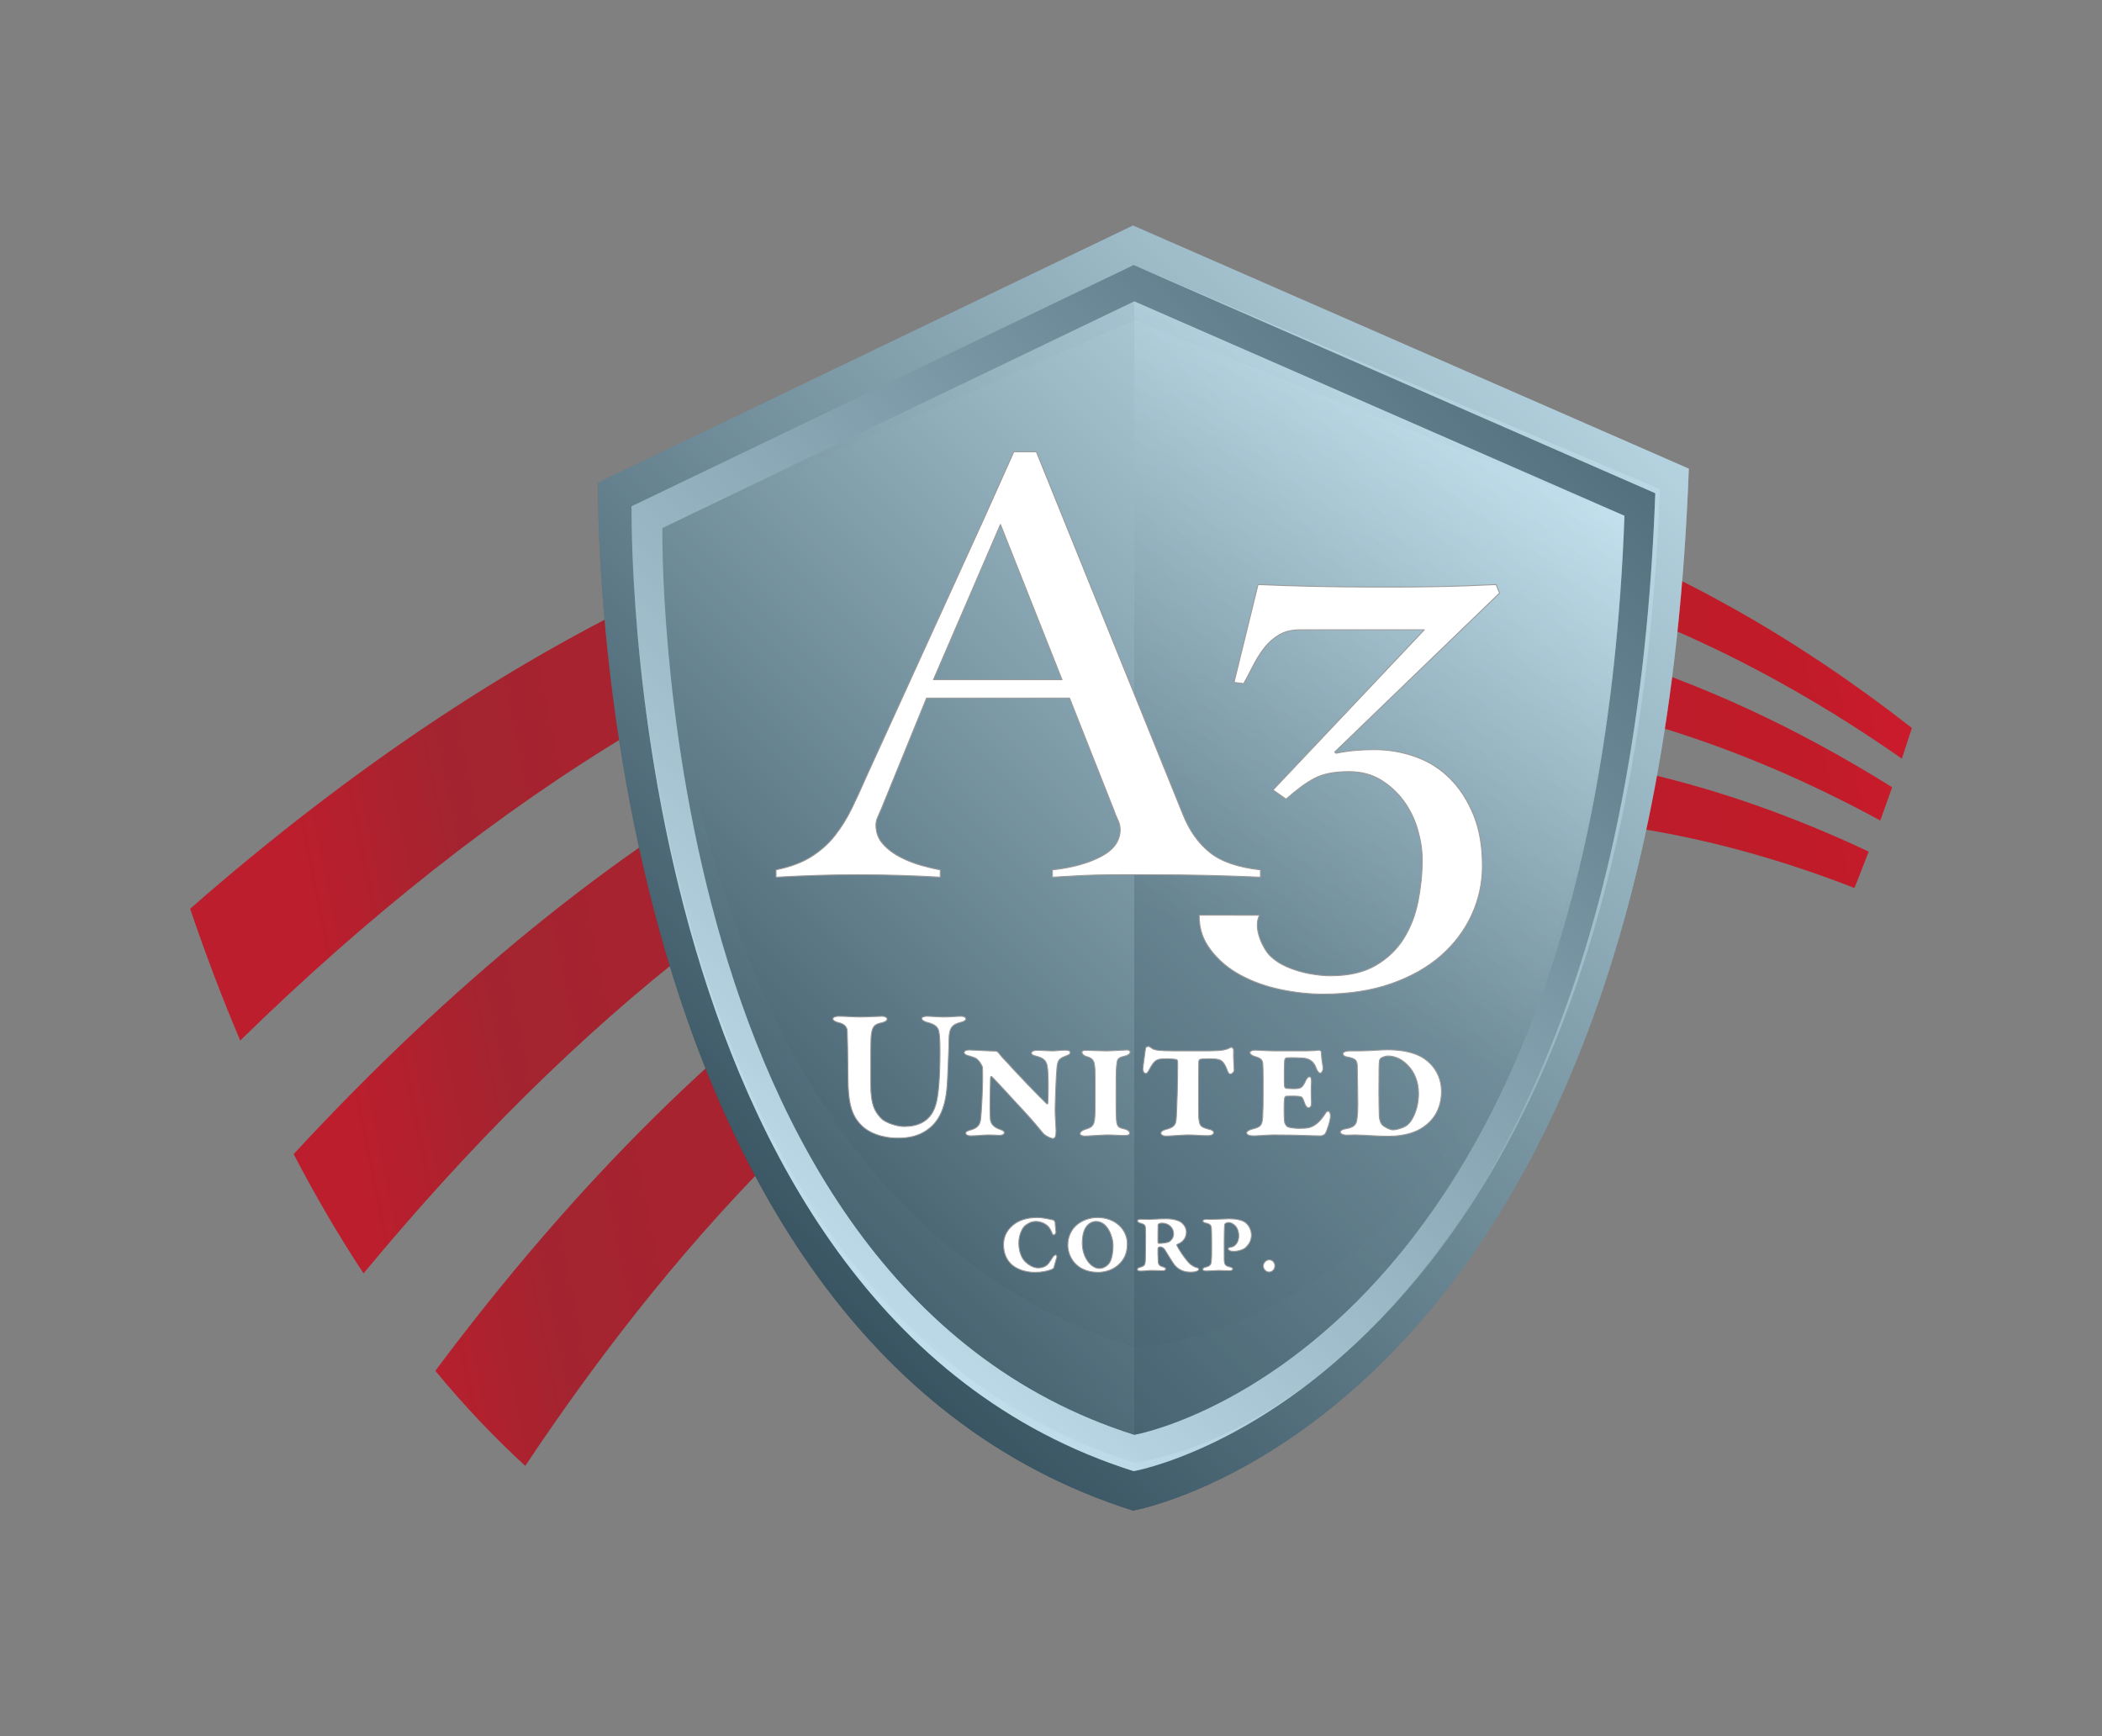
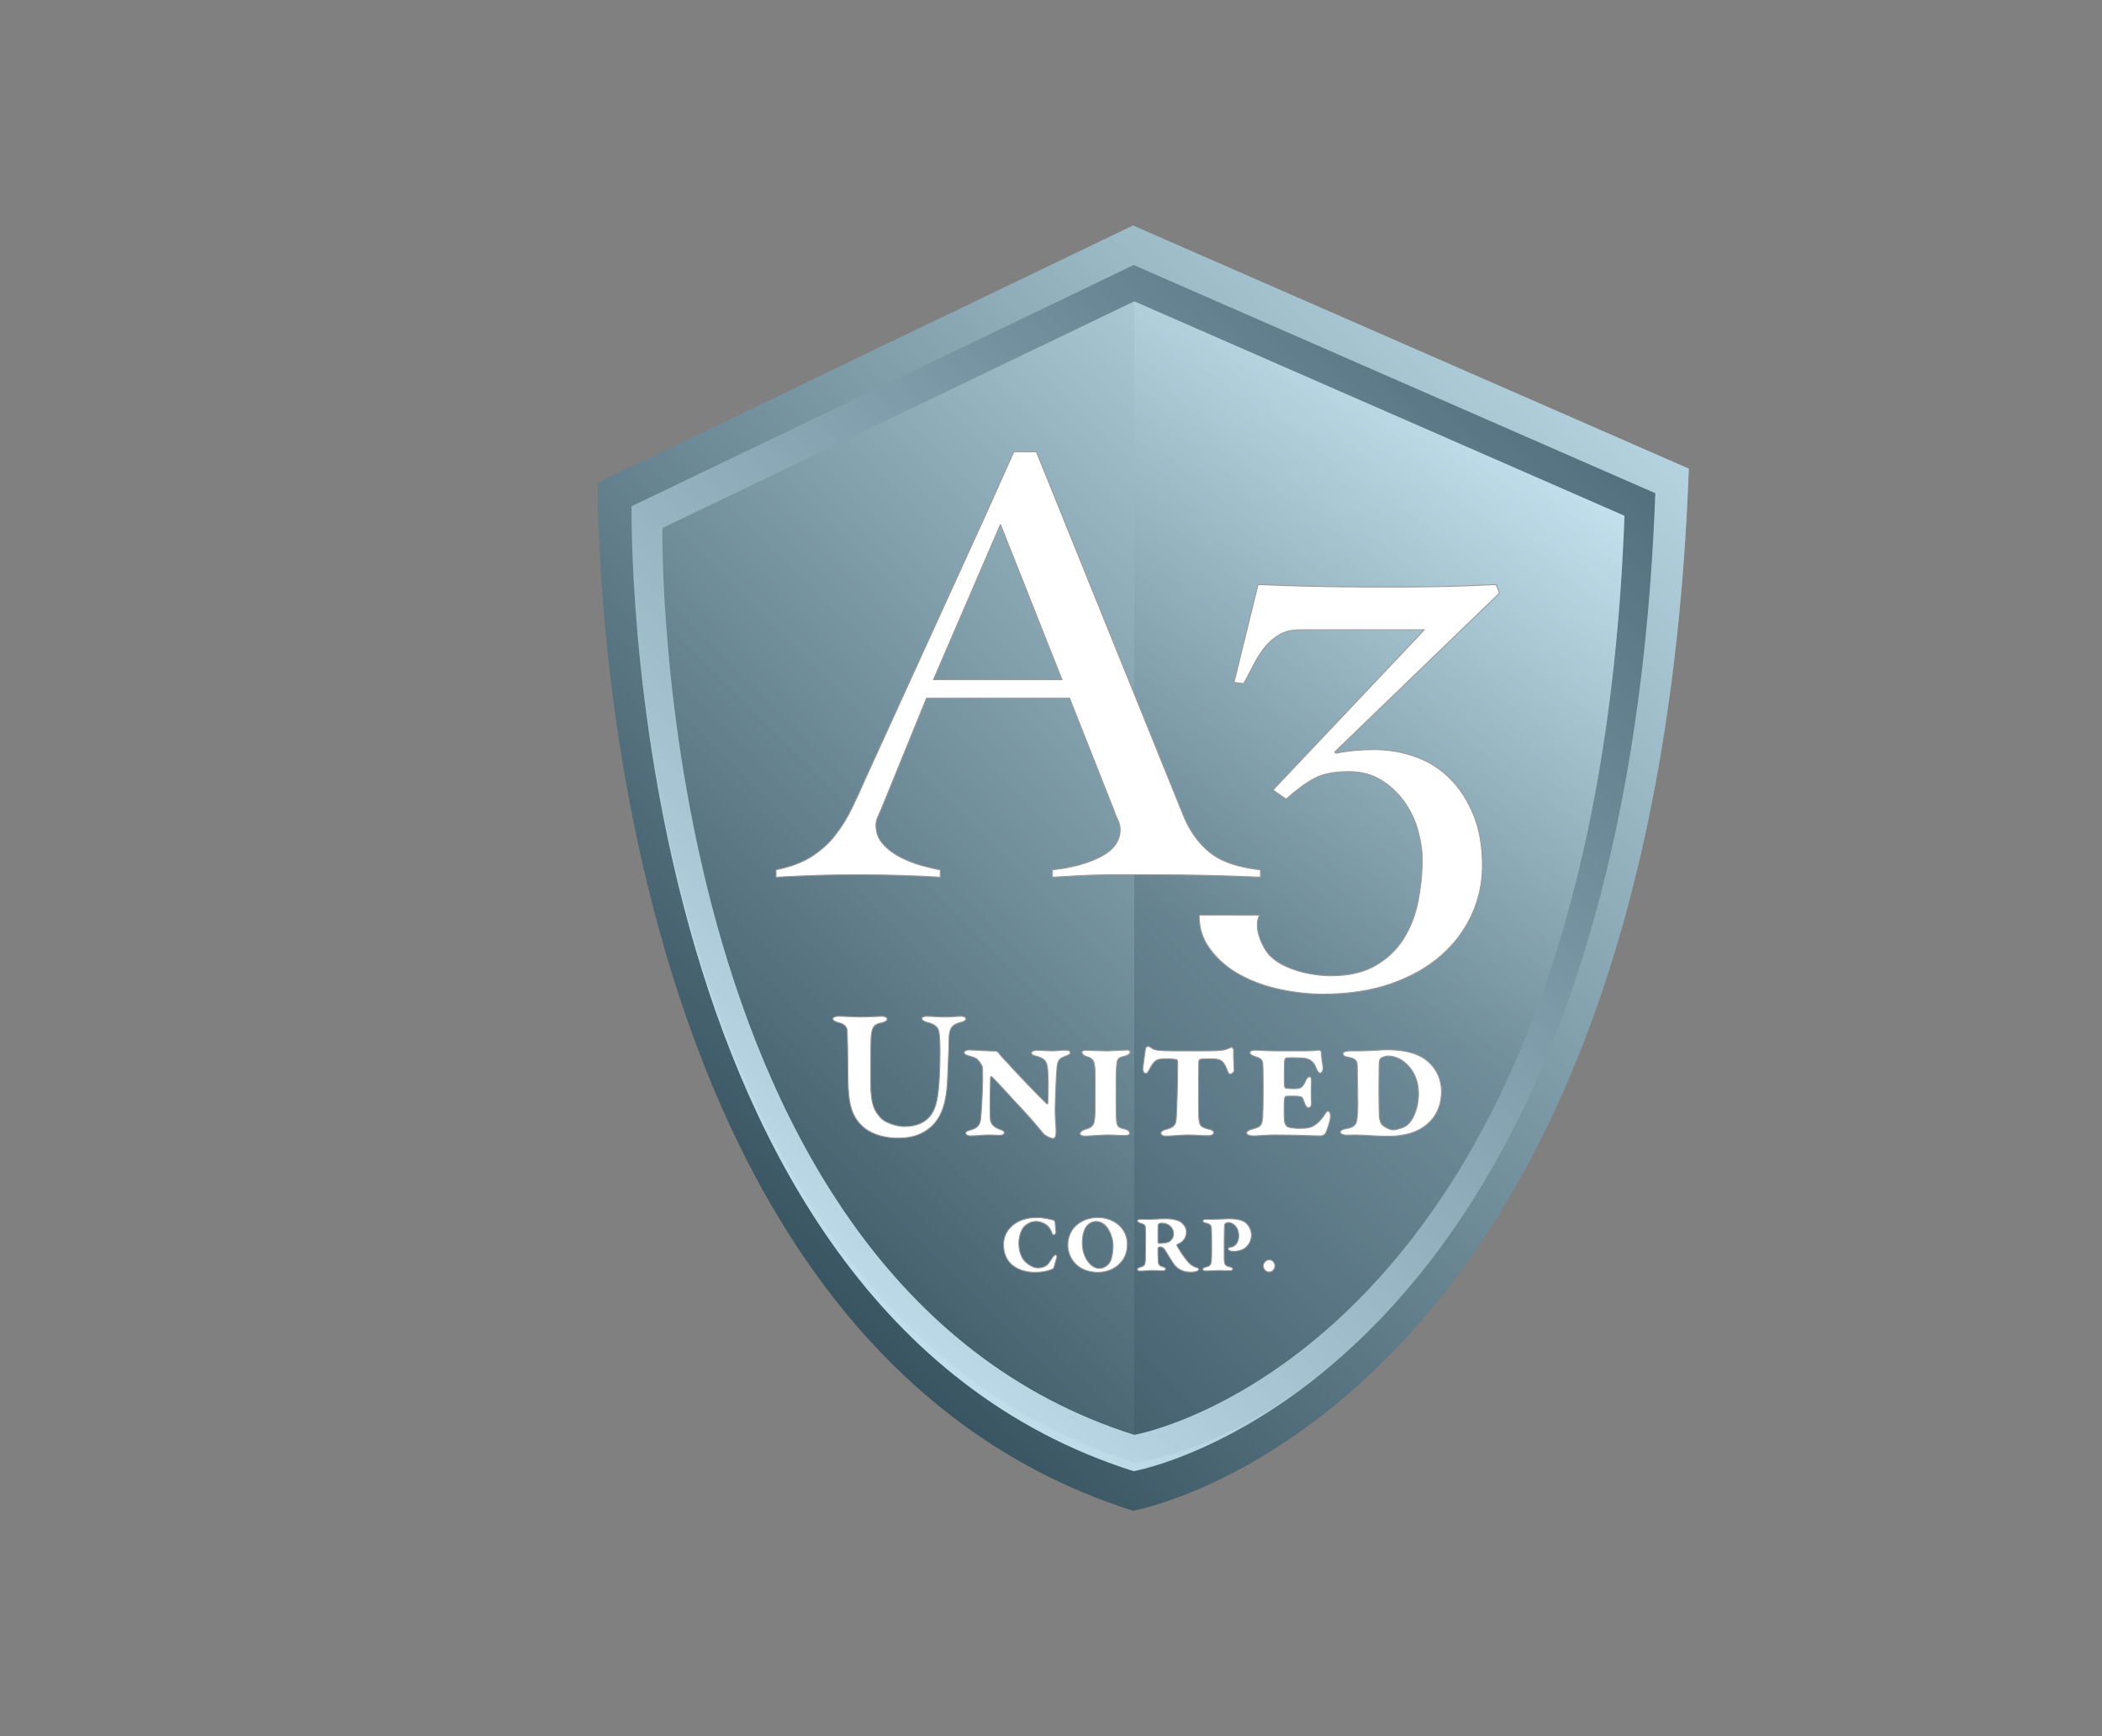
<svg xmlns="http://www.w3.org/2000/svg" width="100%" height="100%" viewBox="0 0 552 456" version="1.1" xml:space="preserve" style="fill-rule:evenodd;clip-rule:evenodd;stroke-linejoin:round;stroke-miterlimit:1.414;">
  <rect x="0" y="0" width="552" height="456" fill="#808080" stroke="none" />
  <g id="Layer1">
    <clipPath id="_clip1">
      <path d="M49.929,238.677c4.075,12.023 8.459,23.558 13.154,34.612c133.382,-130.47 286.977,-178.446 436.361,-74.034c0.89,-2.669 1.767,-5.358 2.627,-8.057c-61.126,-47.82 -124.548,-69.548 -188.141,-69.553c-89.562,-0.006 -179.488,43.075 -264.001,117.032ZM77.114,303.115c5.768,11.084 11.884,21.531 18.354,31.347c110.053,-133.117 247.52,-200.985 398.307,-118.962c1.057,-2.9 2.091,-5.803 3.113,-8.741c-51.006,-31.899 -101.574,-46.351 -150.879,-46.355c-96.244,-0.01 -187.768,55.025 -268.895,142.711ZM114.318,360.041c7.504,9.084 15.384,17.418 23.621,24.964c85.093,-127.842 202.452,-208.943 349.047,-151.779c1.271,-3.164 2.515,-6.342 3.741,-9.558c-39.383,-18.563 -77.316,-27.035 -113.594,-27.037c-101.589,-0.007 -190.363,66.381 -262.815,163.41Z" />
    </clipPath>
    <g clip-path="url(#_clip1)">
-       <path d="M33.741,159.567l443.298,-90.707l48.462,236.843l-443.298,90.707l-48.462,-236.843Z" style="fill:url(#_Linear2);fill-rule:nonzero;" />
-     </g>
+       </g>
    <clipPath id="_clip3">
      <path d="M157.048,126.74c0,0 -3.649,224.416 140.487,270.028c0,0 136.84,-23.719 145.962,-273.676l-145.962,-63.86l-140.487,67.508Z" />
    </clipPath>
    <g clip-path="url(#_clip3)">
      <path d="M563.915,243.509l-259.082,259.082l-261.818,-261.819l259.081,-259.081l261.819,261.818Z" style="fill:url(#_Linear4);fill-rule:nonzero;" />
    </g>
    <clipPath id="_clip5">
      <path d="M165.857,132.968c0,0 -3.427,210.614 131.847,253.423c0,0 128.425,-22.261 136.988,-256.847l-136.988,-59.932l-131.847,63.356Z" />
    </clipPath>
    <g clip-path="url(#_clip5)">
      <path d="M58.836,239.988l243.15,-243.15l245.718,245.717l-243.151,243.151l-245.717,-245.718Z" style="fill:url(#_Linear6);fill-rule:nonzero;" />
    </g>
    <clipPath id="_clip7">
      <path d="M173.95,138.69c0,0 -3.219,197.933 123.909,238.166c0,0 120.691,-20.923 128.738,-241.384l-128.738,-56.325l-123.909,59.543Z" />
    </clipPath>
    <g clip-path="url(#_clip7)">
      <path d="M532.805,241.679l-228.51,228.509l-230.922,-230.922l228.509,-228.509l230.923,230.922Z" style="fill:url(#_Linear8);fill-rule:nonzero;" />
    </g>
    <g>
      <clipPath id="_clip9">
        <rect x="173.942" y="79.147" width="252.656" height="297.71" />
      </clipPath>
      <g clip-path="url(#_clip9)">
        <g opacity="0.03">
          <clipPath id="_clip10">
-             <rect x="173.942" y="79.147" width="252.656" height="297.71" />
-           </clipPath>
+             </clipPath>
          <g clip-path="url(#_clip10)">
            <clipPath id="_clip11">
              <path d="M297.907,353.876c-124.582,-39.427 -123.836,-215.398 -123.836,-215.398l123.836,-54.351l128.567,51.198c-8.039,216.048 -128.567,218.551 -128.567,218.551ZM297.859,79.147l-123.91,59.542c0,0 -3.218,197.934 123.91,238.167c0,0 120.691,-20.922 128.738,-241.384l-128.738,-56.325Z" />
            </clipPath>
            <g clip-path="url(#_clip11)">
              <path d="M103.156,308.443l110.302,-264.494l285.541,119.078l-110.303,264.495l-285.54,-119.079Z" style="fill:url(#_Linear12);fill-rule:nonzero;" />
            </g>
          </g>
        </g>
      </g>
    </g>
    <g>
      <clipPath id="_clip13">
        <rect x="297.859" y="79.147" width="128.738" height="297.71" />
      </clipPath>
      <g clip-path="url(#_clip13)">
        <g opacity="0.273">
          <clipPath id="_clip14">
            <path d="M297.859,79.147l0,297.709c0,0 120.691,-20.922 128.738,-241.384l-128.738,-56.325Z" />
          </clipPath>
          <g clip-path="url(#_clip14)">
            <path d="M502.775,169.974l-112.631,248.68l-204.171,-92.472l112.632,-248.68l204.17,92.472Z" style="fill:url(#_Linear15);fill-rule:nonzero;" />
          </g>
        </g>
      </g>
    </g>
    <g>
      <clipPath id="_clip16">
        <rect x="165.849" y="69.611" width="270.042" height="316.781" />
      </clipPath>
      <g clip-path="url(#_clip16)">
        <g opacity="0.6">
          <g>
            <g opacity="0.56">
-               <path d="M435.89,128.48l-138.187,-58.869l136.989,59.933c-4.735,129.697 -46.107,194.489 -82.157,226.502c36.496,-32.15 78.599,-97.27 83.355,-227.566" style="fill:#fff;fill-rule:nonzero;" />
+               <path d="M435.89,128.48l136.989,59.933c-4.735,129.697 -46.107,194.489 -82.157,226.502c36.496,-32.15 78.599,-97.27 83.355,-227.566" style="fill:#fff;fill-rule:nonzero;" />
            </g>
          </g>
          <clipPath id="_clip17">
            <path d="M352.535,356.046c-29.212,25.734 -54.832,30.345 -54.832,30.345c0,0 25.676,-4.454 54.832,-30.345Z" />
          </clipPath>
          <g clip-path="url(#_clip17)">
            <path d="M297.703,386.391l42.589,-42.588l12.243,12.243l-42.588,42.589l-12.244,-12.244Z" style="fill:url(#_Linear18);fill-rule:nonzero;" />
          </g>
          <g>
            <clipPath id="_clip19">
              <rect x="165.849" y="133.023" width="186.687" height="253.369" />
            </clipPath>
            <g clip-path="url(#_clip19)">
              <g opacity="0.51">
                <clipPath id="_clip20">
                  <rect x="165.849" y="133.023" width="186.687" height="253.369" />
                </clipPath>
                <g clip-path="url(#_clip20)">
                  <path d="M352.535,356.046c-29.212,25.733 -54.676,28.101 -54.676,28.101c-134.047,-42.422 -132.051,-247.41 -132.004,-251.124c-0.049,3.71 -2.213,210.943 131.849,253.369c0,0 25.619,-4.612 54.831,-30.345" style="fill:#fff;fill-rule:nonzero;" />
                </g>
              </g>
            </g>
          </g>
        </g>
      </g>
    </g>
    <g>
      <clipPath id="_clip21">
        <rect x="157.04" y="59.232" width="286.457" height="337.537" />
      </clipPath>
      <g clip-path="url(#_clip21)">
        <g opacity="0.32">
          <clipPath id="_clip22">
            <rect x="157.04" y="59.232" width="286.457" height="337.537" />
          </clipPath>
          <g clip-path="url(#_clip22)">
            <path d="M297.535,59.232l-140.487,67.508c0,0 -3.65,224.417 140.487,270.029c0,0 136.841,-23.719 145.962,-273.677l-145.962,-63.86Z" style="fill:#57b6de;fill-rule:nonzero;" />
          </g>
        </g>
      </g>
    </g>
    <g>
      <clipPath id="_clip23">
        <path d="M247.88,267.115c-1.565,0 -3.326,-0.196 -4.5,-0.196c-0.832,0 -1.321,0.293 -1.321,0.586c0,0.441 0.831,0.832 1.321,0.979c2.25,0.538 3.082,1.321 3.228,2.789c0.097,0.538 0.245,1.565 0.245,4.745c0,6.752 -0.343,10.86 -0.93,13.453c-1.223,5.332 -5.184,6.409 -8.56,6.409c-1.42,0 -4.599,-0.784 -5.968,-2.153c-1.566,-1.664 -2.74,-3.376 -2.74,-9.05c0,-6.898 -0.049,-11.594 0.195,-13.209c0.294,-1.908 0.881,-2.495 2.642,-2.837c0.93,-0.196 1.468,-0.587 1.468,-0.978c0,-0.391 -0.49,-0.734 -1.419,-0.734c-1.076,0 -3.816,0.196 -5.625,0.196c-1.762,0 -3.67,-0.196 -5.725,-0.196c-0.831,0 -1.467,0.293 -1.467,0.685c0,0.44 0.783,0.783 1.321,0.928c1.858,0.392 2.348,1.273 2.446,2.203c0.049,0.587 0.195,8.218 0.195,11.887c0,7.826 1.175,10.762 3.914,13.306c1.615,1.468 4.795,2.985 9.197,2.985c1.957,0 4.452,-0.246 6.702,-1.517c3.474,-2.006 5.968,-5.382 6.311,-13.648c0.098,-2.545 0.391,-8.367 0.391,-10.665c0.049,-3.083 0.783,-4.012 3.18,-4.599c0.685,-0.147 1.272,-0.538 1.272,-0.831c0,-0.391 -0.44,-0.734 -1.224,-0.734c-1.369,0 -2.592,0.196 -4.549,0.196Z" />
      </clipPath>
      <g clip-path="url(#_clip23)">
        <path d="M258.161,269.004l-14.736,34.978l-34.134,-14.381l14.736,-34.977l34.134,14.38Z" style="fill:#fff;fill-rule:nonzero;" />
      </g>
      <path d="M247.88,267.115c-1.565,0 -3.326,-0.196 -4.5,-0.196c-0.832,0 -1.321,0.293 -1.321,0.586c0,0.441 0.831,0.832 1.321,0.979c2.25,0.538 3.082,1.321 3.228,2.789c0.097,0.538 0.245,1.565 0.245,4.745c0,6.752 -0.343,10.86 -0.93,13.453c-1.223,5.332 -5.184,6.409 -8.56,6.409c-1.42,0 -4.599,-0.784 -5.968,-2.153c-1.566,-1.664 -2.74,-3.376 -2.74,-9.05c0,-6.898 -0.049,-11.594 0.195,-13.209c0.294,-1.908 0.881,-2.495 2.642,-2.837c0.93,-0.196 1.468,-0.587 1.468,-0.978c0,-0.391 -0.49,-0.734 -1.419,-0.734c-1.076,0 -3.816,0.196 -5.625,0.196c-1.762,0 -3.67,-0.196 -5.725,-0.196c-0.831,0 -1.467,0.293 -1.467,0.685c0,0.44 0.783,0.783 1.321,0.928c1.858,0.392 2.348,1.273 2.446,2.203c0.049,0.587 0.195,8.218 0.195,11.887c0,7.826 1.175,10.762 3.914,13.306c1.615,1.468 4.795,2.985 9.197,2.985c1.957,0 4.452,-0.246 6.702,-1.517c3.474,-2.006 5.968,-5.382 6.311,-13.648c0.098,-2.545 0.391,-8.367 0.391,-10.665c0.049,-3.083 0.783,-4.012 3.18,-4.599c0.685,-0.147 1.272,-0.538 1.272,-0.831c0,-0.391 -0.44,-0.734 -1.224,-0.734c-1.369,0 -2.592,0.196 -4.549,0.196Z" style="fill:none;stroke-width:0.24px;stroke:#999;" />
      <clipPath id="_clip24">
        <path d="M253.212,276.36c0,0.489 0.342,0.734 1.173,0.929c0.734,0.197 1.468,0.441 1.908,0.685c0.783,0.44 1.663,1.957 1.712,2.3c0.049,0.293 0.049,2.054 0.049,3.571c0,2.593 -0.342,8.414 -0.489,9.783c-0.147,1.517 -0.538,2.593 -2.74,3.182c-0.929,0.243 -1.223,0.487 -1.223,0.782c0,0.44 0.538,0.733 1.321,0.733c1.37,0 3.425,-0.245 4.598,-0.245c1.37,0 2.692,0.098 2.838,0.098c0.832,0 1.37,-0.195 1.37,-0.733c0,-0.343 -0.49,-0.587 -1.028,-0.783c-1.858,-0.587 -2.543,-1.566 -2.641,-2.788c-0.196,-3.033 0,-9.1 0.049,-10.861c0,-0.342 0.294,-0.342 0.392,-0.195c2.641,2.69 5.821,6.31 8.071,8.658c2.838,3.082 4.452,5.088 5.43,6.261c0.636,0.638 1.957,1.273 2.494,1.273c0.587,0 0.832,-0.538 0.832,-2.103c0,-0.343 -0.245,-3.62 -0.245,-5.283c0,-1.664 0.245,-9.197 0.49,-11.35c0.195,-1.712 0.538,-2.25 2.103,-2.838c0.929,-0.39 1.369,-0.489 1.369,-0.977c0,-0.49 -0.537,-0.637 -1.222,-0.637c-1.223,0 -2.398,0.196 -3.376,0.196c-1.173,0 -2.592,-0.147 -4.207,-0.147c-0.439,0 -1.369,0.147 -1.369,0.685c0,0.441 0.441,0.636 1.272,0.832c2.006,0.488 2.69,1.321 2.886,2.739c0.342,1.957 0.294,7.093 0.147,9.539c0,0.294 -0.147,0.343 -0.343,0.196c-2.103,-2.006 -7.876,-8.072 -9.245,-9.588c-1.272,-1.468 -2.593,-2.69 -3.131,-3.473c-0.196,-0.294 -0.587,-0.734 -0.978,-0.734c-1.565,0 -6.213,-0.294 -6.899,-0.294c-0.88,0 -1.368,0.294 -1.368,0.587Z" />
      </clipPath>
      <g clip-path="url(#_clip24)">
        <path d="M285.94,278.032l-12.054,28.612l-28.498,-12.006l12.054,-28.612l28.498,12.006Z" style="fill:#fff;fill-rule:nonzero;" />
      </g>
      <path d="M253.212,276.36c0,0.489 0.342,0.734 1.173,0.929c0.734,0.197 1.468,0.441 1.908,0.685c0.783,0.44 1.663,1.957 1.712,2.3c0.049,0.293 0.049,2.054 0.049,3.571c0,2.593 -0.342,8.414 -0.489,9.783c-0.147,1.517 -0.538,2.593 -2.74,3.182c-0.929,0.243 -1.223,0.487 -1.223,0.782c0,0.44 0.538,0.733 1.321,0.733c1.37,0 3.425,-0.245 4.598,-0.245c1.37,0 2.692,0.098 2.838,0.098c0.832,0 1.37,-0.195 1.37,-0.733c0,-0.343 -0.49,-0.587 -1.028,-0.783c-1.858,-0.587 -2.543,-1.566 -2.641,-2.788c-0.196,-3.033 0,-9.1 0.049,-10.861c0,-0.342 0.294,-0.342 0.392,-0.195c2.641,2.69 5.821,6.31 8.071,8.658c2.838,3.082 4.452,5.088 5.43,6.261c0.636,0.638 1.957,1.273 2.494,1.273c0.587,0 0.832,-0.538 0.832,-2.103c0,-0.343 -0.245,-3.62 -0.245,-5.283c0,-1.664 0.245,-9.197 0.49,-11.35c0.195,-1.712 0.538,-2.25 2.103,-2.838c0.929,-0.39 1.369,-0.489 1.369,-0.977c0,-0.49 -0.537,-0.637 -1.222,-0.637c-1.223,0 -2.398,0.196 -3.376,0.196c-1.173,0 -2.592,-0.147 -4.207,-0.147c-0.439,0 -1.369,0.147 -1.369,0.685c0,0.441 0.441,0.636 1.272,0.832c2.006,0.488 2.69,1.321 2.886,2.739c0.342,1.957 0.294,7.093 0.147,9.539c0,0.294 -0.147,0.343 -0.343,0.196c-2.103,-2.006 -7.876,-8.072 -9.245,-9.588c-1.272,-1.468 -2.593,-2.69 -3.131,-3.473c-0.196,-0.294 -0.587,-0.734 -0.978,-0.734c-1.565,0 -6.213,-0.294 -6.899,-0.294c-0.88,0 -1.368,0.294 -1.368,0.587Z" style="fill:none;stroke-width:0.24px;stroke:#999;" />
      <clipPath id="_clip25">
        <path d="M295.867,275.773c-1.223,0.049 -3.963,0.245 -5.479,0.245c-1.419,0 -4.598,-0.147 -5.039,-0.147c-0.734,0 -1.223,0.098 -1.223,0.44c0,0.49 0.441,0.978 1.37,1.224c1.467,0.391 1.859,1.222 1.957,2.445c0.196,1.125 0.147,3.865 0.147,8.903c0,1.664 0,3.67 -0.099,4.55c-0.195,2.054 -0.489,2.642 -2.641,3.229c-0.636,0.196 -1.223,0.635 -1.223,1.125c0,0.391 0.636,0.588 1.321,0.588c0.929,0 4.452,-0.295 5.871,-0.295c1.858,0 2.788,0.147 4.549,0.147c0.734,0 1.272,-0.147 1.272,-0.587c0,-0.44 -0.441,-0.881 -1.175,-1.076c-2.201,-0.44 -2.25,-0.881 -2.348,-3.718c-0.048,-1.027 -0.048,-3.18 -0.048,-4.941c0,-3.18 0,-6.653 0.146,-7.974c0.196,-1.712 0.147,-2.103 2.3,-2.593c0.538,-0.097 1.271,-0.537 1.271,-1.027c0,-0.313 -0.409,-0.544 -0.816,-0.544c-0.038,0 -0.076,0.002 -0.113,0.006Z" />
      </clipPath>
      <g clip-path="url(#_clip25)">
        <path d="M304.594,279.225l-9.94,23.595l-18.547,-7.814l9.94,-23.595l18.547,7.814Z" style="fill:#fff;fill-rule:nonzero;" />
      </g>
      <path d="M295.867,275.773c-1.223,0.049 -3.963,0.245 -5.479,0.245c-1.419,0 -4.598,-0.147 -5.039,-0.147c-0.734,0 -1.223,0.098 -1.223,0.44c0,0.49 0.441,0.978 1.37,1.224c1.467,0.391 1.859,1.222 1.957,2.445c0.196,1.125 0.147,3.865 0.147,8.903c0,1.664 0,3.67 -0.099,4.55c-0.195,2.054 -0.489,2.642 -2.641,3.229c-0.636,0.196 -1.223,0.635 -1.223,1.125c0,0.391 0.636,0.588 1.321,0.588c0.929,0 4.452,-0.295 5.871,-0.295c1.858,0 2.788,0.147 4.549,0.147c0.734,0 1.272,-0.147 1.272,-0.587c0,-0.44 -0.441,-0.881 -1.175,-1.076c-2.201,-0.44 -2.25,-0.881 -2.348,-3.718c-0.048,-1.027 -0.048,-3.18 -0.048,-4.941c0,-3.18 0,-6.653 0.146,-7.974c0.196,-1.712 0.147,-2.103 2.3,-2.593c0.538,-0.097 1.271,-0.537 1.271,-1.027c0,-0.313 -0.409,-0.544 -0.816,-0.544c-0.038,0 -0.076,0.002 -0.113,0.006Z" style="fill:none;stroke-width:0.24px;stroke:#999;" />
      <clipPath id="_clip26">
        <path d="M300.807,275.529c-0.147,1.125 -0.685,4.843 -0.685,5.283c0,0.49 0.294,1.125 0.833,1.125c0.244,0 0.487,-0.294 1.026,-1.32c0.929,-1.713 1.565,-2.203 2.397,-2.398c0.979,-0.245 3.718,-0.147 4.55,0.049c0.245,0.049 0.342,0.489 0.342,0.784c0,5.625 -0.147,10.321 -0.342,14.185c-0.097,2.007 -0.294,2.789 -2.789,3.425c-0.636,0.148 -1.271,0.489 -1.271,0.93c0,0.488 0.537,0.783 1.37,0.783c1.173,0 4.402,-0.295 5.673,-0.295c2.349,0 3.23,0.196 5.285,0.196c0.635,0 1.517,-0.196 1.517,-0.782c0,-0.441 -0.392,-0.735 -1.371,-0.93c-1.86,-0.489 -2.201,-0.881 -2.398,-1.957c-0.195,-0.88 -0.195,-1.907 -0.195,-4.598c0,-4.941 0,-10.47 0.05,-11.154c0.048,-0.342 0.195,-0.587 0.391,-0.636c0.879,-0.195 3.62,-0.195 4.549,0c1.027,0.195 1.712,0.685 2.494,2.74c0.295,0.881 0.539,1.125 0.881,1.125c0.343,0 0.979,-0.441 0.979,-1.125c0,-0.587 -0.245,-3.375 -0.146,-5.088c0,-0.636 -0.538,-0.88 -0.734,-0.783c-1.272,0.636 -1.81,0.93 -6.801,0.93l-7.924,0c-4.208,0 -5.138,-0.196 -5.87,-0.587c-0.246,-0.148 -0.686,-0.588 -1.077,-0.588c-0.147,0 -0.734,0.099 -0.734,0.686Z" />
      </clipPath>
      <g clip-path="url(#_clip26)">
        <path d="M327.682,276.792l-11.08,26.301l-23.486,-9.895l11.081,-26.301l23.485,9.895Z" style="fill:#fff;fill-rule:nonzero;" />
      </g>
      <path d="M300.807,275.529c-0.147,1.125 -0.685,4.843 -0.685,5.283c0,0.49 0.294,1.125 0.833,1.125c0.244,0 0.487,-0.294 1.026,-1.32c0.929,-1.713 1.565,-2.203 2.397,-2.398c0.979,-0.245 3.718,-0.147 4.55,0.049c0.245,0.049 0.342,0.489 0.342,0.784c0,5.625 -0.147,10.321 -0.342,14.185c-0.097,2.007 -0.294,2.789 -2.789,3.425c-0.636,0.148 -1.271,0.489 -1.271,0.93c0,0.488 0.537,0.783 1.37,0.783c1.173,0 4.402,-0.295 5.673,-0.295c2.349,0 3.23,0.196 5.285,0.196c0.635,0 1.517,-0.196 1.517,-0.782c0,-0.441 -0.392,-0.735 -1.371,-0.93c-1.86,-0.489 -2.201,-0.881 -2.398,-1.957c-0.195,-0.88 -0.195,-1.907 -0.195,-4.598c0,-4.941 0,-10.47 0.05,-11.154c0.048,-0.342 0.195,-0.587 0.391,-0.636c0.879,-0.195 3.62,-0.195 4.549,0c1.027,0.195 1.712,0.685 2.494,2.74c0.295,0.881 0.539,1.125 0.881,1.125c0.343,0 0.979,-0.441 0.979,-1.125c0,-0.587 -0.245,-3.375 -0.146,-5.088c0,-0.636 -0.538,-0.88 -0.734,-0.783c-1.272,0.636 -1.81,0.93 -6.801,0.93l-7.924,0c-4.208,0 -5.138,-0.196 -5.87,-0.587c-0.246,-0.148 -0.686,-0.588 -1.077,-0.588c-0.147,0 -0.734,0.099 -0.734,0.686Z" style="fill:none;stroke-width:0.24px;stroke:#999;" />
      <clipPath id="_clip27">
        <path d="M346.203,275.822c-1.174,0.245 -3.424,0.196 -11.299,0.196c-2.251,0 -4.404,-0.196 -5.284,-0.196c-1.027,0 -1.37,0.391 -1.37,0.637c0,0.538 0.733,0.83 1.321,1.027c1.761,0.488 2.005,1.076 2.054,2.053c0.099,1.763 0.099,4.599 0.099,6.802c0,3.13 -0.05,5.722 -0.148,7.287c-0.195,1.958 -0.538,2.398 -2.788,2.936c-0.587,0.147 -1.418,0.538 -1.418,0.978c0,0.49 0.734,0.783 1.81,0.783c1.125,0 3.816,-0.245 5.381,-0.245c6.605,0 9.686,0.245 12.23,0.245c0.488,0 1.075,-0.293 1.271,-0.636c0.294,-0.489 1.321,-3.228 1.321,-4.549c0,-0.44 -0.097,-1.272 -0.636,-1.272c-0.391,0 -0.586,0.391 -0.929,0.929c-1.077,1.615 -2.347,2.886 -3.914,3.327c-0.635,0.196 -1.613,0.245 -2.69,0.245c-0.734,0 -2.446,-0.098 -3.131,-0.441c-0.196,-0.098 -0.685,-0.783 -0.734,-1.173c-0.195,-1.028 -0.195,-5.186 -0.049,-6.164c0.049,-0.295 0.245,-0.686 0.44,-0.686c1.762,-0.049 3.327,-0.049 3.914,0.148c0.44,0.195 0.587,0.684 0.978,1.76c0.246,0.685 0.589,1.125 0.979,1.125c0.392,0 0.783,-0.293 0.783,-1.272c0,-1.075 -0.098,-1.613 -0.098,-3.033c0,-1.076 0.098,-2.055 0.098,-2.397c0,-0.88 -0.098,-1.418 -0.49,-1.418c-0.44,0 -0.782,0.489 -1.026,1.027c-0.784,1.663 -1.077,2.103 -3.034,2.103c-0.636,0 -1.614,-0.048 -2.104,-0.097c-0.243,-0.049 -0.44,-0.44 -0.44,-0.588c-0.098,-1.271 -0.048,-6.066 0.049,-6.8c0.049,-0.244 0.294,-0.635 0.44,-0.635c1.761,-0.098 3.425,0 4.109,0.048c1.86,0.05 3.034,0.833 3.67,2.496c0.343,0.978 0.783,1.468 1.125,1.468c0.343,0 0.832,-0.588 0.734,-1.566c-0.148,-1.077 -0.44,-2.642 -0.44,-3.963c0,-0.307 -0.474,-0.497 -0.713,-0.497c-0.027,0 -0.051,0.003 -0.071,0.008Z" />
      </clipPath>
      <g clip-path="url(#_clip27)">
        <path d="M355.734,279.689l-10.839,25.727l-24.584,-10.358l10.839,-25.726l24.584,10.357Z" style="fill:#fff;fill-rule:nonzero;" />
      </g>
      <path d="M346.203,275.822c-1.174,0.245 -3.424,0.196 -11.299,0.196c-2.251,0 -4.404,-0.196 -5.284,-0.196c-1.027,0 -1.37,0.391 -1.37,0.637c0,0.538 0.733,0.83 1.321,1.027c1.761,0.488 2.005,1.076 2.054,2.053c0.099,1.763 0.099,4.599 0.099,6.802c0,3.13 -0.05,5.722 -0.148,7.287c-0.195,1.958 -0.538,2.398 -2.788,2.936c-0.587,0.147 -1.418,0.538 -1.418,0.978c0,0.49 0.734,0.783 1.81,0.783c1.125,0 3.816,-0.245 5.381,-0.245c6.605,0 9.686,0.245 12.23,0.245c0.488,0 1.075,-0.293 1.271,-0.636c0.294,-0.489 1.321,-3.228 1.321,-4.549c0,-0.44 -0.097,-1.272 -0.636,-1.272c-0.391,0 -0.586,0.391 -0.929,0.929c-1.077,1.615 -2.347,2.886 -3.914,3.327c-0.635,0.196 -1.613,0.245 -2.69,0.245c-0.734,0 -2.446,-0.098 -3.131,-0.441c-0.196,-0.098 -0.685,-0.783 -0.734,-1.173c-0.195,-1.028 -0.195,-5.186 -0.049,-6.164c0.049,-0.295 0.245,-0.686 0.44,-0.686c1.762,-0.049 3.327,-0.049 3.914,0.148c0.44,0.195 0.587,0.684 0.978,1.76c0.246,0.685 0.589,1.125 0.979,1.125c0.392,0 0.783,-0.293 0.783,-1.272c0,-1.075 -0.098,-1.613 -0.098,-3.033c0,-1.076 0.098,-2.055 0.098,-2.397c0,-0.88 -0.098,-1.418 -0.49,-1.418c-0.44,0 -0.782,0.489 -1.026,1.027c-0.784,1.663 -1.077,2.103 -3.034,2.103c-0.636,0 -1.614,-0.048 -2.104,-0.097c-0.243,-0.049 -0.44,-0.44 -0.44,-0.588c-0.098,-1.271 -0.048,-6.066 0.049,-6.8c0.049,-0.244 0.294,-0.635 0.44,-0.635c1.761,-0.098 3.425,0 4.109,0.048c1.86,0.05 3.034,0.833 3.67,2.496c0.343,0.978 0.783,1.468 1.125,1.468c0.343,0 0.832,-0.588 0.734,-1.566c-0.148,-1.077 -0.44,-2.642 -0.44,-3.963c0,-0.307 -0.474,-0.497 -0.713,-0.497c-0.027,0 -0.051,0.003 -0.071,0.008Z" style="fill:none;stroke-width:0.24px;stroke:#999;" />
      <clipPath id="_clip28">
        <path d="M357.209,276.018l-2.936,0c-0.879,0.049 -1.613,0.293 -1.613,0.783c0,0.342 0.44,0.685 1.027,0.783c2.25,0.39 2.691,0.929 2.74,2.298c0.049,2.495 0.147,8.414 0.147,10.127c0,1.419 -0.049,2.691 -0.196,3.669c-0.147,1.321 -0.342,2.348 -2.935,2.789c-0.832,0.097 -1.468,0.488 -1.468,0.88c0,0.44 0.782,0.783 1.614,0.783c0.684,0 1.419,-0.05 2.348,-0.05c1.516,0 5.577,0.343 8.757,0.343c4.305,0 7.24,-1.126 8.952,-2.299c2.593,-1.712 4.892,-4.696 4.892,-9.442c0,-4.158 -2.201,-7.092 -4.549,-8.658c-2.496,-1.713 -6.164,-2.3 -9.491,-2.3c-1.908,0 -5.234,0.294 -7.289,0.294ZM363.03,295.487c-0.44,-0.44 -0.782,-1.321 -0.83,-2.446c-0.05,-1.271 -0.099,-3.423 -0.099,-6.163c0,-6.701 0.049,-7.339 0.147,-8.267c0.049,-0.245 0.244,-0.637 0.44,-0.735c0.44,-0.292 1.419,-0.538 1.713,-0.538c2.152,0 4.01,1.028 5.478,2.642c1.517,1.614 2.642,4.11 2.642,7.24c0,4.109 -1.663,7.535 -3.326,8.513c-0.93,0.587 -2.495,1.026 -3.425,1.026c-0.636,0 -1.81,-0.488 -2.74,-1.272Z" />
      </clipPath>
      <g clip-path="url(#_clip28)">
        <path d="M382.885,281.111l-10.631,25.233l-27.386,-11.537l10.631,-25.234l27.386,11.538Z" style="fill:#fff;fill-rule:nonzero;" />
      </g>
      <path d="M357.209,276.018l-2.936,0c-0.879,0.049 -1.613,0.293 -1.613,0.783c0,0.342 0.44,0.685 1.027,0.783c2.25,0.39 2.691,0.929 2.74,2.298c0.049,2.495 0.147,8.414 0.147,10.127c0,1.419 -0.049,2.691 -0.196,3.669c-0.147,1.321 -0.342,2.348 -2.935,2.789c-0.832,0.097 -1.468,0.488 -1.468,0.88c0,0.44 0.782,0.783 1.614,0.783c0.684,0 1.419,-0.05 2.348,-0.05c1.516,0 5.577,0.343 8.757,0.343c4.305,0 7.24,-1.126 8.952,-2.299c2.593,-1.712 4.892,-4.696 4.892,-9.442c0,-4.158 -2.201,-7.092 -4.549,-8.658c-2.496,-1.713 -6.164,-2.3 -9.491,-2.3c-1.908,0 -5.234,0.294 -7.289,0.294ZM363.03,295.487c-0.44,-0.44 -0.782,-1.321 -0.83,-2.446c-0.05,-1.271 -0.099,-3.423 -0.099,-6.163c0,-6.701 0.049,-7.339 0.147,-8.267c0.049,-0.245 0.244,-0.637 0.44,-0.735c0.44,-0.292 1.419,-0.538 1.713,-0.538c2.152,0 4.01,1.028 5.478,2.642c1.517,1.614 2.642,4.11 2.642,7.24c0,4.109 -1.663,7.535 -3.326,8.513c-0.93,0.587 -2.495,1.026 -3.425,1.026c-0.636,0 -1.81,-0.488 -2.74,-1.272Z" style="fill:none;stroke-width:0.24px;stroke:#999;" />
      <clipPath id="_clip29">
        <path d="M266.121,321.686c-1.512,1.215 -2.579,2.934 -2.579,5.187c0,2.105 0.652,3.795 1.957,5.1c1.483,1.423 3.854,2.194 6.286,2.194c1.749,0 3.112,-0.296 4.209,-0.683c0.236,-0.118 0.651,-0.266 0.741,-0.503c0.177,-0.593 0.562,-2.046 0.8,-2.846c0.059,-0.178 -0.149,-0.534 -0.267,-0.534c-0.267,0 -0.652,0.327 -0.86,0.681c-0.267,0.445 -0.533,0.801 -0.77,1.157c-0.741,1.185 -1.838,1.571 -3.054,1.571c-1.155,0 -2.371,-0.681 -3.409,-1.689c-0.949,-0.95 -1.631,-2.728 -1.631,-4.833c0,-2.194 0.92,-3.884 1.543,-4.477c0.532,-0.474 1.6,-1.216 2.934,-1.216c1.305,0 2.638,0.623 3.35,1.454c0.386,0.473 0.681,1.037 0.949,1.718c0.088,0.238 0.236,0.386 0.355,0.386c0.267,0 0.622,-0.386 0.622,-0.741c0,-0.356 -0.207,-1.69 -0.207,-2.461c0,-0.148 -0.266,-0.681 -0.445,-0.711c-0.563,-0.119 -2.667,-0.653 -4.268,-0.653c-2.875,0 -4.981,0.831 -6.256,1.899Z" />
      </clipPath>
      <g clip-path="url(#_clip29)">
        <path d="M281.234,322.328l-6.109,14.499l-14.205,-5.984l6.109,-14.499l14.205,5.984Z" style="fill:#fff;fill-rule:nonzero;" />
      </g>
      <path d="M266.121,321.686c-1.512,1.215 -2.579,2.934 -2.579,5.187c0,2.105 0.652,3.795 1.957,5.1c1.483,1.423 3.854,2.194 6.286,2.194c1.749,0 3.112,-0.296 4.209,-0.683c0.236,-0.118 0.651,-0.266 0.741,-0.503c0.177,-0.593 0.562,-2.046 0.8,-2.846c0.059,-0.178 -0.149,-0.534 -0.267,-0.534c-0.267,0 -0.652,0.327 -0.86,0.681c-0.267,0.445 -0.533,0.801 -0.77,1.157c-0.741,1.185 -1.838,1.571 -3.054,1.571c-1.155,0 -2.371,-0.681 -3.409,-1.689c-0.949,-0.95 -1.631,-2.728 -1.631,-4.833c0,-2.194 0.92,-3.884 1.543,-4.477c0.532,-0.474 1.6,-1.216 2.934,-1.216c1.305,0 2.638,0.623 3.35,1.454c0.386,0.473 0.681,1.037 0.949,1.718c0.088,0.238 0.236,0.386 0.355,0.386c0.267,0 0.622,-0.386 0.622,-0.741c0,-0.356 -0.207,-1.69 -0.207,-2.461c0,-0.148 -0.266,-0.681 -0.445,-0.711c-0.563,-0.119 -2.667,-0.653 -4.268,-0.653c-2.875,0 -4.981,0.831 -6.256,1.899Z" style="fill:none;stroke-width:0.24px;stroke:#999;" />
      <clipPath id="_clip30">
        <path d="M282.695,321.774c-1.393,1.216 -2.283,3.113 -2.283,5.188c0,2.995 2.106,7.205 8.035,7.205c0.8,0 3.291,-0.238 5.04,-1.779c1.719,-1.453 2.55,-3.173 2.55,-5.723c0,-3.646 -3.083,-6.878 -7.798,-6.878c-1.748,0 -3.824,0.504 -5.544,1.987ZM284.208,326.488c0,-2.075 0.474,-3.706 1.275,-4.566c0.77,-0.889 1.748,-1.127 2.342,-1.127c3.202,0 4.476,4.447 4.476,6.137c0,2.046 -0.326,4.003 -1.126,4.982c-0.949,1.096 -2.017,1.245 -2.491,1.245c-2.016,0 -4.476,-2.698 -4.476,-6.671Z" />
      </clipPath>
      <g clip-path="url(#_clip30)">
        <path d="M298.946,322.312l-6.718,15.946l-14.818,-6.243l6.718,-15.946l14.818,6.243Z" style="fill:#fff;fill-rule:nonzero;" />
      </g>
      <path d="M282.695,321.774c-1.393,1.216 -2.283,3.113 -2.283,5.188c0,2.995 2.106,7.205 8.035,7.205c0.8,0 3.291,-0.238 5.04,-1.779c1.719,-1.453 2.55,-3.173 2.55,-5.723c0,-3.646 -3.083,-6.878 -7.798,-6.878c-1.748,0 -3.824,0.504 -5.544,1.987ZM284.208,326.488c0,-2.075 0.474,-3.706 1.275,-4.566c0.77,-0.889 1.748,-1.127 2.342,-1.127c3.202,0 4.476,4.447 4.476,6.137c0,2.046 -0.326,4.003 -1.126,4.982c-0.949,1.096 -2.017,1.245 -2.491,1.245c-2.016,0 -4.476,-2.698 -4.476,-6.671Z" style="fill:none;stroke-width:0.24px;stroke:#999;" />
      <clipPath id="_clip31">
        <path d="M301.82,320.291c-0.414,0 -1.304,-0.059 -2.283,-0.059c-0.415,0 -0.83,0.119 -0.83,0.446c0,0.235 0.386,0.473 0.801,0.592c1.216,0.296 1.276,0.741 1.304,1.334c0.061,0.712 0.03,1.542 0.03,3.766c0,2.164 -0.03,4.15 -0.058,4.743c-0.06,1.067 -0.238,1.393 -1.365,1.72c-0.444,0.118 -0.741,0.326 -0.741,0.563c0,0.267 0.355,0.444 0.83,0.444c0.919,0 1.78,-0.177 3.024,-0.177c1.157,0 2.283,0.089 2.757,0.089c0.415,0 0.831,-0.119 0.831,-0.504c0,-0.178 -0.356,-0.415 -0.593,-0.475c-0.86,-0.237 -1.305,-0.475 -1.364,-1.363c-0.09,-1.246 -0.119,-2.965 -0.09,-3.44c0,-0.177 0.09,-0.326 0.149,-0.355c0.148,-0.089 0.297,-0.149 0.415,-0.149c0.445,0 0.949,0.296 1.215,0.712c0.86,1.304 2.135,3.558 2.669,4.151c1.245,1.393 2.639,1.778 4.151,1.778c1.452,0 2.135,-0.385 2.135,-0.711c0,-0.297 -0.208,-0.386 -0.564,-0.475c-0.771,-0.208 -1.542,-0.681 -2.253,-1.482c-1.126,-1.304 -2.402,-3.231 -2.965,-4.388c-0.03,-0.029 0,-0.208 0.149,-0.237c0.918,-0.356 2.371,-1.245 2.371,-3.231c0,-0.861 -0.385,-1.661 -1.127,-2.343c-0.622,-0.622 -2.193,-1.126 -4.121,-1.126c-2.431,0 -3.765,0.177 -4.477,0.177ZM304.073,326.25c-0.029,-0.443 0.031,-4.15 0.031,-4.447c0,-0.178 0.148,-0.355 0.266,-0.414c0.208,-0.09 0.445,-0.149 0.801,-0.149c1.838,0 3.023,1.335 3.023,2.787c0,1.156 -0.711,1.78 -1.096,2.075c-0.327,0.237 -1.601,0.475 -2.698,0.475c-0.148,0 -0.296,-0.149 -0.327,-0.327Z" />
      </clipPath>
      <g clip-path="url(#_clip31)">
        <path d="M318.741,324.387l-6.353,15.08l-18.458,-7.776l6.353,-15.08l18.458,7.776Z" style="fill:#fff;fill-rule:nonzero;" />
      </g>
      <path d="M301.82,320.291c-0.414,0 -1.304,-0.059 -2.283,-0.059c-0.415,0 -0.83,0.119 -0.83,0.446c0,0.235 0.386,0.473 0.801,0.592c1.216,0.296 1.276,0.741 1.304,1.334c0.061,0.712 0.03,1.542 0.03,3.766c0,2.164 -0.03,4.15 -0.058,4.743c-0.06,1.067 -0.238,1.393 -1.365,1.72c-0.444,0.118 -0.741,0.326 -0.741,0.563c0,0.267 0.355,0.444 0.83,0.444c0.919,0 1.78,-0.177 3.024,-0.177c1.157,0 2.283,0.089 2.757,0.089c0.415,0 0.831,-0.119 0.831,-0.504c0,-0.178 -0.356,-0.415 -0.593,-0.475c-0.86,-0.237 -1.305,-0.475 -1.364,-1.363c-0.09,-1.246 -0.119,-2.965 -0.09,-3.44c0,-0.177 0.09,-0.326 0.149,-0.355c0.148,-0.089 0.297,-0.149 0.415,-0.149c0.445,0 0.949,0.296 1.215,0.712c0.86,1.304 2.135,3.558 2.669,4.151c1.245,1.393 2.639,1.778 4.151,1.778c1.452,0 2.135,-0.385 2.135,-0.711c0,-0.297 -0.208,-0.386 -0.564,-0.475c-0.771,-0.208 -1.542,-0.681 -2.253,-1.482c-1.126,-1.304 -2.402,-3.231 -2.965,-4.388c-0.03,-0.029 0,-0.208 0.149,-0.237c0.918,-0.356 2.371,-1.245 2.371,-3.231c0,-0.861 -0.385,-1.661 -1.127,-2.343c-0.622,-0.622 -2.193,-1.126 -4.121,-1.126c-2.431,0 -3.765,0.177 -4.477,0.177ZM304.073,326.25c-0.029,-0.443 0.031,-4.15 0.031,-4.447c0,-0.178 0.148,-0.355 0.266,-0.414c0.208,-0.09 0.445,-0.149 0.801,-0.149c1.838,0 3.023,1.335 3.023,2.787c0,1.156 -0.711,1.78 -1.096,2.075c-0.327,0.237 -1.601,0.475 -2.698,0.475c-0.148,0 -0.296,-0.149 -0.327,-0.327Z" style="fill:none;stroke-width:0.24px;stroke:#999;" />
      <clipPath id="_clip32">
        <path d="M318.692,320.263l-1.868,0c-0.474,0 -0.949,0.088 -0.949,0.443c0,0.179 0.297,0.415 0.742,0.504c1.245,0.267 1.453,0.653 1.512,1.423c0.089,1.068 0.059,5.634 0.059,6.702c0,0.74 -0.03,1.185 -0.089,1.927c-0.06,0.947 -0.445,1.304 -1.482,1.541c-0.564,0.118 -0.742,0.326 -0.742,0.563c0,0.356 0.445,0.445 0.831,0.445c1.215,0 2.638,-0.148 3.41,-0.148c0.562,0 1.54,0.089 2.727,0.089c0.296,0 0.889,-0.089 0.889,-0.475c0,-0.267 -0.445,-0.474 -0.8,-0.533c-1.157,-0.267 -1.453,-0.623 -1.453,-2.165c0,-0.622 -0.03,-7.382 0.088,-8.746c0.031,-0.208 0.12,-0.444 0.208,-0.505c0.208,-0.118 0.653,-0.266 0.86,-0.266c0.504,0 1.275,0.356 1.809,0.949c0.504,0.564 0.86,1.423 0.86,2.58c0,1.748 -0.978,2.875 -2.135,2.993c-0.445,0.06 -0.652,0.209 -0.652,0.446c0,0.148 0.207,0.355 0.652,0.533c0.326,0.089 0.622,0.089 0.978,0.089c0.86,0 2.253,-0.356 2.936,-0.948c0.74,-0.682 1.541,-1.75 1.541,-3.262c0,-1.305 -0.504,-2.402 -1.453,-3.26c-0.771,-0.684 -2.372,-1.068 -4.416,-1.068c-0.861,0 -3.054,0.149 -4.063,0.149Z" />
      </clipPath>
      <g clip-path="url(#_clip32)">
        <path d="M330.241,322.117l-6.318,14.996l-12.832,-5.406l6.318,-14.996l12.832,5.406Z" style="fill:#fff;fill-rule:nonzero;" />
      </g>
      <path d="M318.692,320.263l-1.868,0c-0.474,0 -0.949,0.088 -0.949,0.443c0,0.179 0.297,0.415 0.742,0.504c1.245,0.267 1.453,0.653 1.512,1.423c0.089,1.068 0.059,5.634 0.059,6.702c0,0.74 -0.03,1.185 -0.089,1.927c-0.06,0.947 -0.445,1.304 -1.482,1.541c-0.564,0.118 -0.742,0.326 -0.742,0.563c0,0.356 0.445,0.445 0.831,0.445c1.215,0 2.638,-0.148 3.41,-0.148c0.562,0 1.54,0.089 2.727,0.089c0.296,0 0.889,-0.089 0.889,-0.475c0,-0.267 -0.445,-0.474 -0.8,-0.533c-1.157,-0.267 -1.453,-0.623 -1.453,-2.165c0,-0.622 -0.03,-7.382 0.088,-8.746c0.031,-0.208 0.12,-0.444 0.208,-0.505c0.208,-0.118 0.653,-0.266 0.86,-0.266c0.504,0 1.275,0.356 1.809,0.949c0.504,0.564 0.86,1.423 0.86,2.58c0,1.748 -0.978,2.875 -2.135,2.993c-0.445,0.06 -0.652,0.209 -0.652,0.446c0,0.148 0.207,0.355 0.652,0.533c0.326,0.089 0.622,0.089 0.978,0.089c0.86,0 2.253,-0.356 2.936,-0.948c0.74,-0.682 1.541,-1.75 1.541,-3.262c0,-1.305 -0.504,-2.402 -1.453,-3.26c-0.771,-0.684 -2.372,-1.068 -4.416,-1.068c-0.861,0 -3.054,0.149 -4.063,0.149Z" style="fill:none;stroke-width:0.24px;stroke:#999;" />
      <clipPath id="_clip33">
        <path d="M266.234,118.658l-7.821,17.479l-31.081,68.237c-1.198,2.786 -2.425,5.458 -3.682,8.028c-1.257,2.568 -2.726,4.927 -4.403,7.063c-1.678,2.144 -3.745,3.991 -6.197,5.541c-2.456,1.553 -5.543,2.703 -9.254,3.452l0,1.926c3.831,-0.215 7.457,-0.375 10.87,-0.482c3.414,-0.107 6.916,-0.16 10.511,-0.16c3.711,0 7.367,0.053 10.959,0.16c3.593,0.107 7.185,0.267 10.78,0.482l0,-1.926c-1.32,-0.215 -2.937,-0.587 -4.851,-1.124c-1.917,-0.535 -3.774,-1.257 -5.57,-2.167c-1.797,-0.91 -3.323,-2.06 -4.582,-3.453c-1.258,-1.39 -1.885,-3.05 -1.885,-4.976c0,-0.748 0.148,-1.446 0.45,-2.089c0.296,-0.641 0.627,-1.389 0.987,-2.247l11.856,-29.062l37.549,0l11.68,29.545c0.238,0.748 0.567,1.551 0.987,2.407c0.417,0.858 0.63,1.714 0.63,2.569c0,2.999 -1.707,5.379 -5.121,7.145c-3.415,1.767 -7.636,2.918 -12.667,3.452l0,1.926c2.036,-0.108 3.921,-0.215 5.659,-0.321c1.737,-0.108 3.564,-0.189 5.48,-0.241c1.916,-0.055 4.072,-0.08 6.469,-0.08l8.445,0c5.03,0 9.847,0.053 14.462,0.16c4.609,0.107 9.311,0.267 14.103,0.482l0,-1.926c-5.87,-0.642 -10.303,-2.168 -13.294,-4.577c-2.996,-2.408 -5.331,-5.699 -7.01,-9.873l-38.527,-95.35l-5.932,0ZM262.726,137.742l16.168,40.782l-33.774,0l17.606,-40.782Z" />
      </clipPath>
      <g clip-path="url(#_clip33)">
        <path d="M362.104,156.548l-50.28,119.348l-108.718,-45.802l50.281,-119.348l108.717,45.802Z" style="fill:#fff;fill-rule:nonzero;" />
      </g>
      <path d="M266.234,118.658l-7.821,17.479l-31.081,68.237c-1.198,2.786 -2.425,5.458 -3.682,8.028c-1.257,2.568 -2.726,4.927 -4.403,7.063c-1.678,2.144 -3.745,3.991 -6.197,5.541c-2.456,1.553 -5.543,2.703 -9.254,3.452l0,1.926c3.831,-0.215 7.457,-0.375 10.87,-0.482c3.414,-0.107 6.916,-0.16 10.511,-0.16c3.711,0 7.367,0.053 10.959,0.16c3.593,0.107 7.185,0.267 10.78,0.482l0,-1.926c-1.32,-0.215 -2.937,-0.587 -4.851,-1.124c-1.917,-0.535 -3.774,-1.257 -5.57,-2.167c-1.797,-0.91 -3.323,-2.06 -4.582,-3.453c-1.258,-1.39 -1.885,-3.05 -1.885,-4.976c0,-0.748 0.148,-1.446 0.45,-2.089c0.296,-0.641 0.627,-1.389 0.987,-2.247l11.856,-29.062l37.549,0l11.68,29.545c0.238,0.748 0.567,1.551 0.987,2.407c0.417,0.858 0.63,1.714 0.63,2.569c0,2.999 -1.707,5.379 -5.121,7.145c-3.415,1.767 -7.636,2.918 -12.667,3.452l0,1.926c2.036,-0.108 3.921,-0.215 5.659,-0.321c1.737,-0.108 3.564,-0.189 5.48,-0.241c1.916,-0.055 4.072,-0.08 6.469,-0.08l8.445,0c5.03,0 9.847,0.053 14.462,0.16c4.609,0.107 9.311,0.267 14.103,0.482l0,-1.926c-5.87,-0.642 -10.303,-2.168 -13.294,-4.577c-2.996,-2.408 -5.331,-5.699 -7.01,-9.873l-38.527,-95.35l-5.932,0ZM262.726,137.742l16.168,40.782l-33.774,0l17.606,-40.782Z" style="fill:none;stroke-width:0.24px;stroke:#999;" />
      <clipPath id="_clip34">
        <path d="M385.431,153.853c-2.934,0.108 -5.961,0.187 -9.072,0.24c-3.114,0.055 -6.14,0.081 -9.076,0.081l-7.454,0c-5.03,0 -9.942,-0.054 -14.73,-0.161c-4.792,-0.106 -9.702,-0.266 -14.733,-0.482l-6.29,25.688l2.517,0.322c0.834,-1.497 1.674,-3.076 2.516,-4.737c0.834,-1.656 1.796,-3.183 2.871,-4.574c1.079,-1.392 2.365,-2.542 3.864,-3.453c1.494,-0.907 3.385,-1.365 5.657,-1.365l32.524,0l-39.709,42.067l3.415,2.409c2.753,-2.462 5.237,-4.281 7.457,-5.46c2.214,-1.175 5.238,-1.765 9.073,-1.765c3.233,0 6.047,0.75 8.442,2.247c2.396,1.5 4.403,3.373 6.021,5.617c1.615,2.25 2.812,4.738 3.593,7.469c0.778,2.729 1.168,5.326 1.168,7.786c0,3.641 -0.363,7.28 -1.08,10.915c-0.718,3.642 -1.975,6.906 -3.773,9.797c-1.795,2.889 -4.252,5.244 -7.365,7.062c-3.117,1.824 -7.069,2.732 -11.857,2.732c-1.68,0 -3.534,-0.185 -5.571,-0.563c-2.036,-0.374 -3.982,-0.964 -5.838,-1.767c-1.859,-0.802 -3.415,-1.844 -4.672,-3.13c-1.258,-1.285 -4.452,-6.783 -2.595,-10.437l-15.819,-0.018c0,3.749 1.014,6.496 3.055,9.17c2.034,2.677 4.64,4.873 7.816,6.584c3.17,1.712 6.675,2.97 10.507,3.771c3.832,0.804 7.546,1.205 11.139,1.205c6.707,0 12.667,-0.911 17.876,-2.729c5.214,-1.82 9.582,-4.28 13.119,-7.384c3.531,-3.105 6.224,-6.69 8.084,-10.758c1.853,-4.067 2.784,-8.351 2.784,-12.845c0,-5.137 -0.779,-9.605 -2.337,-13.404c-1.559,-3.8 -3.624,-6.988 -6.198,-9.555c-2.575,-2.568 -5.6,-4.469 -9.073,-5.699c-3.474,-1.231 -7.068,-1.847 -10.776,-1.847c-3.718,0 -7.071,0.321 -10.064,0.964l-0.36,-0.322l43.298,-41.744l-0.894,-2.249c-2.042,0.108 -4.527,0.216 -7.46,0.322Z" />
      </clipPath>
      <g clip-path="url(#_clip34)">
        <path d="M418.613,164.367l-46.958,111.461l-78.822,-33.207l46.958,-111.461l78.822,33.207Z" style="fill:#fff;fill-rule:nonzero;" />
      </g>
      <path d="M385.431,153.853c-2.934,0.108 -5.961,0.187 -9.072,0.24c-3.114,0.055 -6.14,0.081 -9.076,0.081l-7.454,0c-5.03,0 -9.942,-0.054 -14.73,-0.161c-4.792,-0.106 -9.702,-0.266 -14.733,-0.482l-6.29,25.688l2.517,0.322c0.834,-1.497 1.674,-3.076 2.516,-4.737c0.834,-1.656 1.796,-3.183 2.871,-4.574c1.079,-1.392 2.365,-2.542 3.864,-3.453c1.494,-0.907 3.385,-1.365 5.657,-1.365l32.524,0l-39.709,42.067l3.415,2.409c2.753,-2.462 5.237,-4.281 7.457,-5.46c2.214,-1.175 5.238,-1.765 9.073,-1.765c3.233,0 6.047,0.75 8.442,2.247c2.396,1.5 4.403,3.373 6.021,5.617c1.615,2.25 2.812,4.738 3.593,7.469c0.778,2.729 1.168,5.326 1.168,7.786c0,3.641 -0.363,7.28 -1.08,10.915c-0.718,3.642 -1.975,6.906 -3.773,9.797c-1.795,2.889 -4.252,5.244 -7.365,7.062c-3.117,1.824 -7.069,2.732 -11.857,2.732c-1.68,0 -3.534,-0.185 -5.571,-0.563c-2.036,-0.374 -3.982,-0.964 -5.838,-1.767c-1.859,-0.802 -3.415,-1.844 -4.672,-3.13c-1.258,-1.285 -4.452,-6.783 -2.595,-10.437l-15.819,-0.018c0,3.749 1.014,6.496 3.055,9.17c2.034,2.677 4.64,4.873 7.816,6.584c3.17,1.712 6.675,2.97 10.507,3.771c3.832,0.804 7.546,1.205 11.139,1.205c6.707,0 12.667,-0.911 17.876,-2.729c5.214,-1.82 9.582,-4.28 13.119,-7.384c3.531,-3.105 6.224,-6.69 8.084,-10.758c1.853,-4.067 2.784,-8.351 2.784,-12.845c0,-5.137 -0.779,-9.605 -2.337,-13.404c-1.559,-3.8 -3.624,-6.988 -6.198,-9.555c-2.575,-2.568 -5.6,-4.469 -9.073,-5.699c-3.474,-1.231 -7.068,-1.847 -10.776,-1.847c-3.718,0 -7.071,0.321 -10.064,0.964l-0.36,-0.322l43.298,-41.744l-0.894,-2.249c-2.042,0.108 -4.527,0.216 -7.46,0.322Z" style="fill:none;stroke-width:0.24px;stroke:#999;" />
      <path d="M331.757,332.49c0,-0.425 0.157,-0.796 0.473,-1.114c0.315,-0.32 0.681,-0.479 1.098,-0.479c0.408,0 0.751,0.151 1.033,0.449c0.282,0.299 0.422,0.676 0.422,1.129c0,0.454 -0.148,0.835 -0.444,1.145c-0.296,0.308 -0.652,0.463 -1.069,0.463c-0.408,0 -0.761,-0.157 -1.062,-0.471c-0.301,-0.313 -0.451,-0.687 -0.451,-1.122" style="fill:#fff;fill-rule:nonzero;stroke-width:0.24px;stroke:#999;" />
    </g>
  </g>
  <defs>
    <linearGradient id="_Linear2" x1="0" y1="0" x2="1" y2="0" gradientUnits="userSpaceOnUse" gradientTransform="matrix(469.079,-95.982,95.982,469.079,30.443,291.485)">
      <stop offset="0%" style="stop-color:#be1e2d;stop-opacity:1" />
      <stop offset="12%" style="stop-color:#bc1e2d;stop-opacity:1" />
      <stop offset="21%" style="stop-color:#a32430;stop-opacity:1" />
      <stop offset="96%" style="stop-color:#c11b29;stop-opacity:1" />
      <stop offset="100%" style="stop-color:#c91b2b;stop-opacity:1" />
    </linearGradient>
    <linearGradient id="_Linear4" x1="0" y1="0" x2="1" y2="0" gradientUnits="userSpaceOnUse" gradientTransform="matrix(-263.512,263.512,-263.512,-263.512,446.239,56.079)">
      <stop offset="0%" style="stop-color:#fff;stop-opacity:1" />
      <stop offset="100%" style="stop-color:#231f20;stop-opacity:1" />
    </linearGradient>
    <linearGradient id="_Linear6" x1="0" y1="0" x2="1" y2="0" gradientUnits="userSpaceOnUse" gradientTransform="matrix(253.334,-253.334,253.334,253.334,166.121,337.794)">
      <stop offset="0%" style="stop-color:#fff;stop-opacity:1" />
      <stop offset="100%" style="stop-color:#454545;stop-opacity:1" />
    </linearGradient>
    <linearGradient id="_Linear8" x1="0" y1="0" x2="1" y2="0" gradientUnits="userSpaceOnUse" gradientTransform="matrix(-240.604,240.604,-240.604,-240.604,414.521,90.86)">
      <stop offset="0%" style="stop-color:#fff;stop-opacity:1" />
      <stop offset="100%" style="stop-color:#231f20;stop-opacity:1" />
    </linearGradient>
    <linearGradient id="_Linear12" x1="0" y1="0" x2="1" y2="0" gradientUnits="userSpaceOnUse" gradientTransform="matrix(116.222,-278.689,278.689,116.222,221.823,362.581)">
      <stop offset="0%" style="stop-color:#fff;stop-opacity:1" />
      <stop offset="100%" style="stop-color:#231f20;stop-opacity:1" />
    </linearGradient>
    <linearGradient id="_Linear15" x1="0" y1="0" x2="1" y2="0" gradientUnits="userSpaceOnUse" gradientTransform="matrix(-61.388,133.847,-133.847,-61.388,378.658,112.816)">
      <stop offset="0%" style="stop-color:#fdfdfd;stop-opacity:1" />
      <stop offset="99%" style="stop-color:#231f20;stop-opacity:1" />
    </linearGradient>
    <linearGradient id="_Linear18" x1="0" y1="0" x2="1" y2="0" gradientUnits="userSpaceOnUse" gradientTransform="matrix(230.69,-230.69,230.69,230.69,289.001,407.34)">
      <stop offset="0%" style="stop-color:#fff;stop-opacity:1" />
      <stop offset="100%" style="stop-color:#231f20;stop-opacity:1" />
    </linearGradient>
  </defs>
</svg>